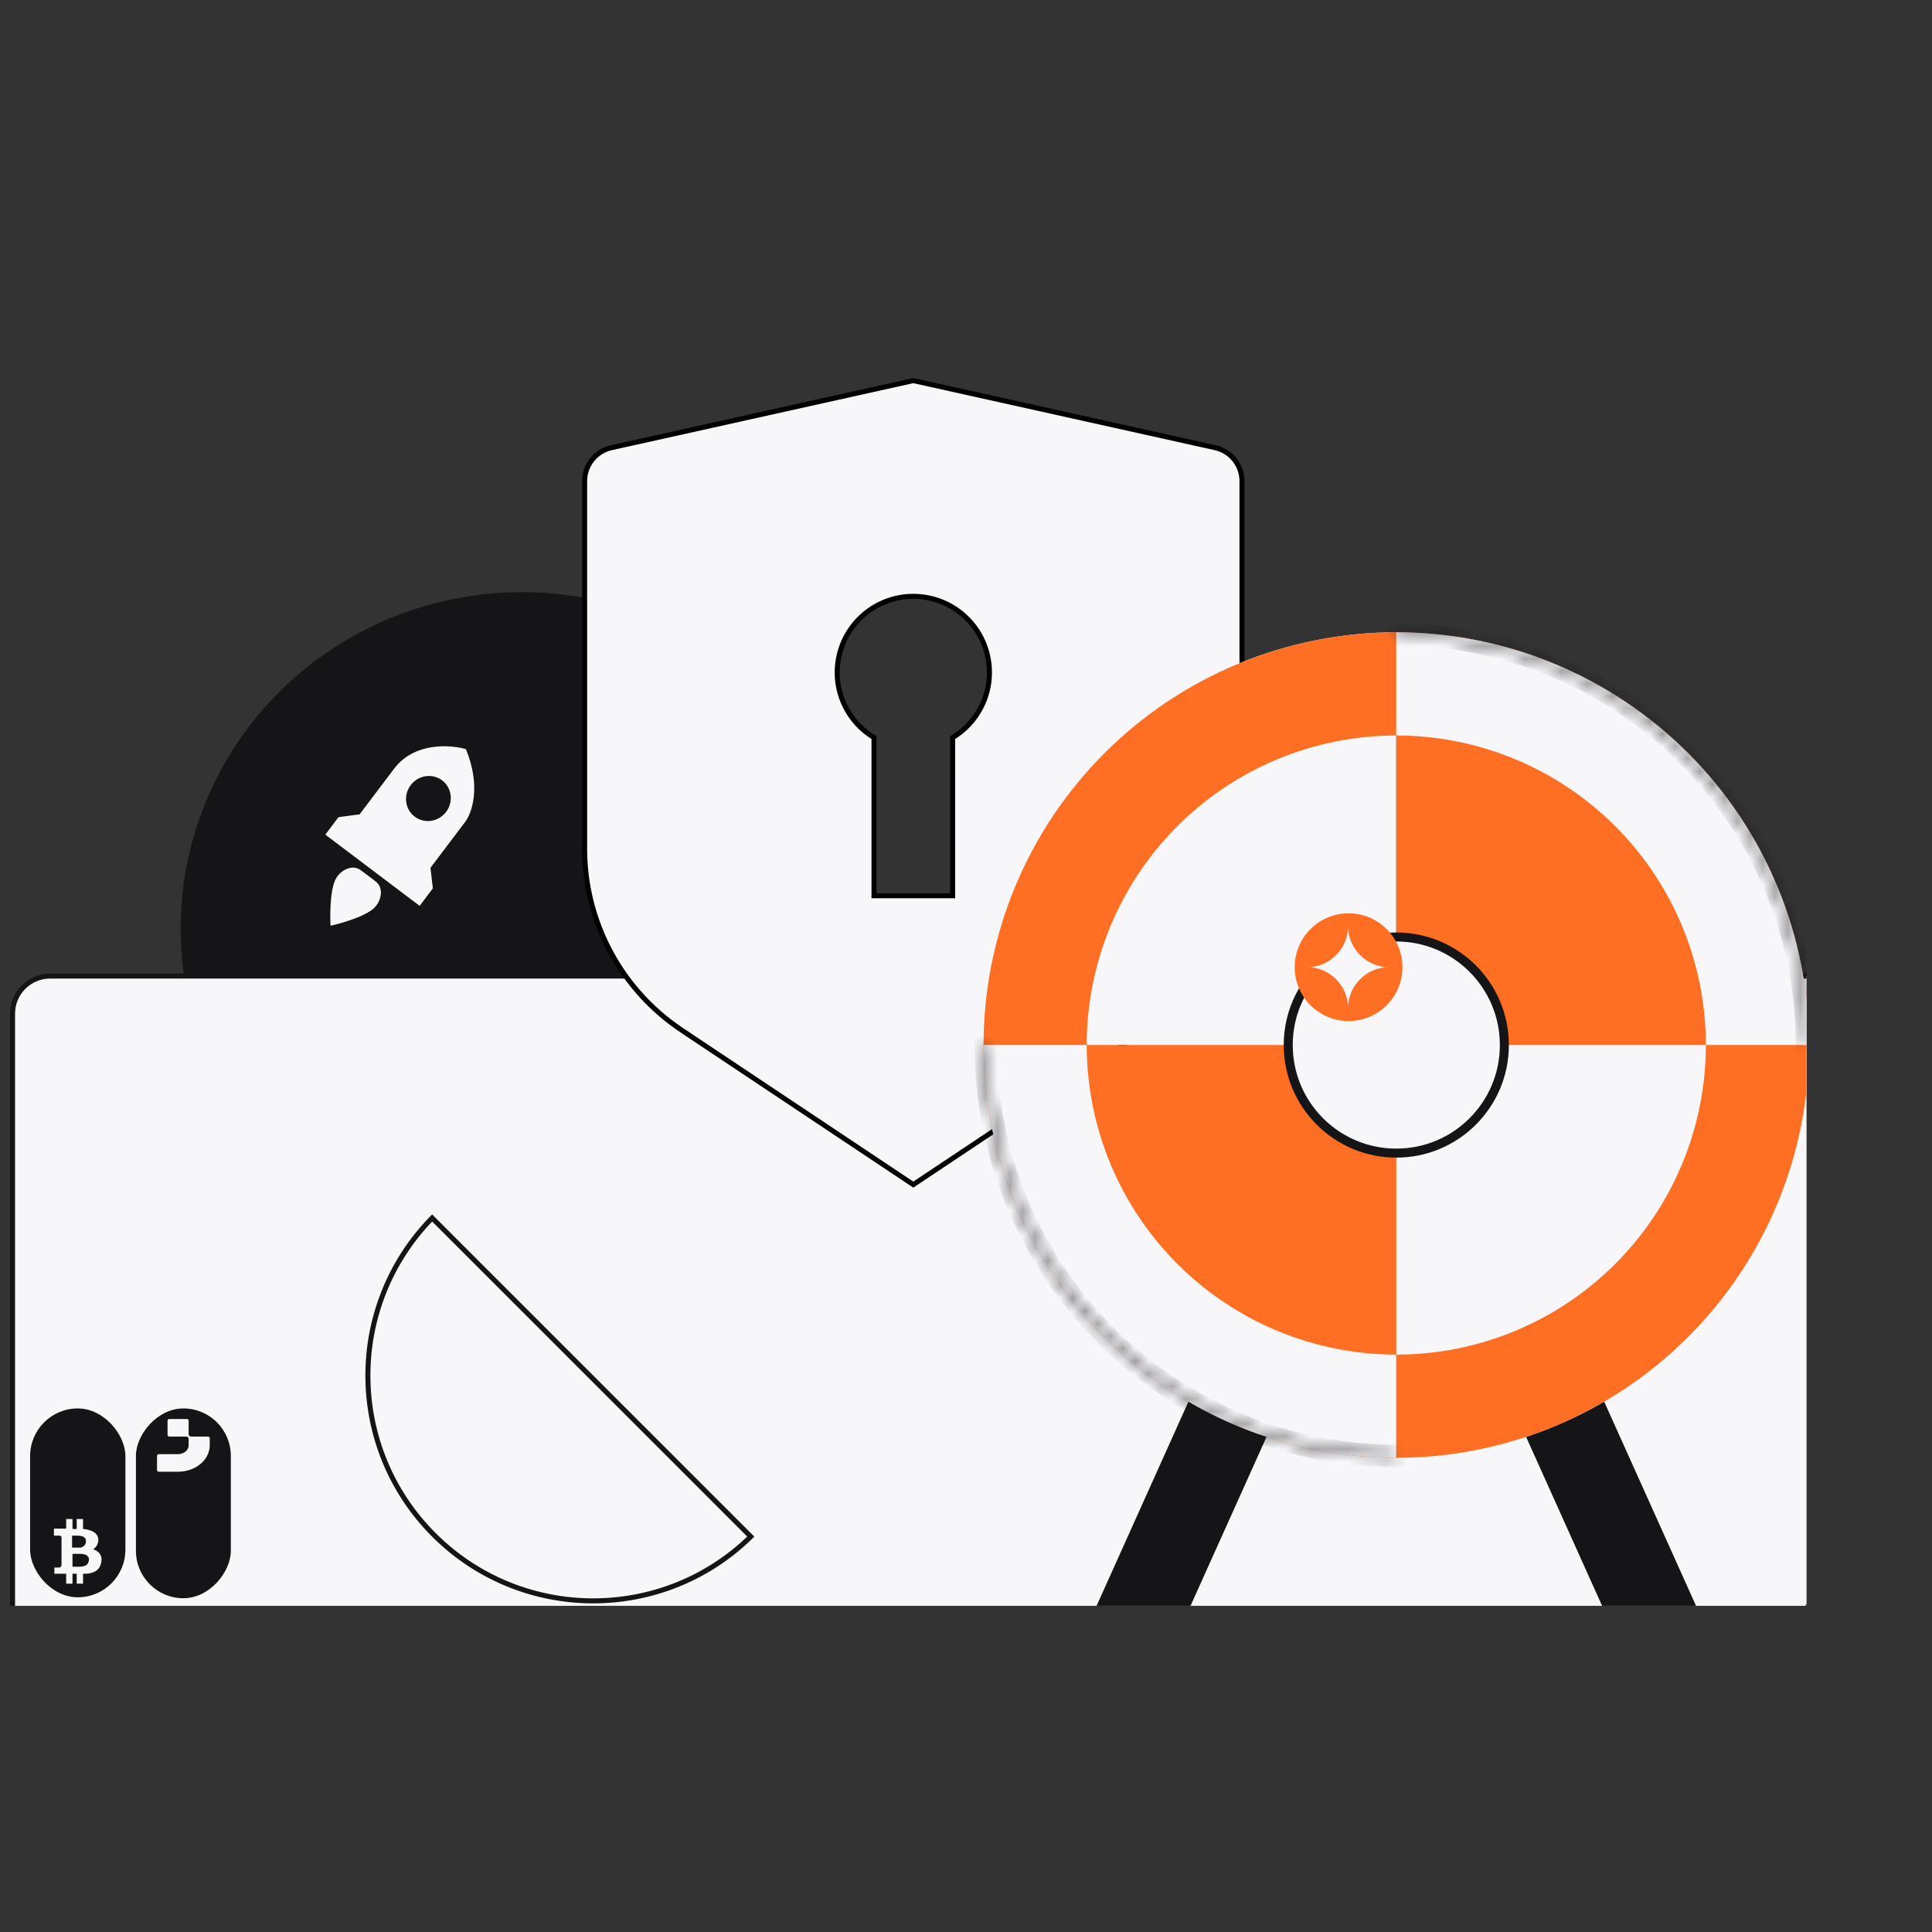
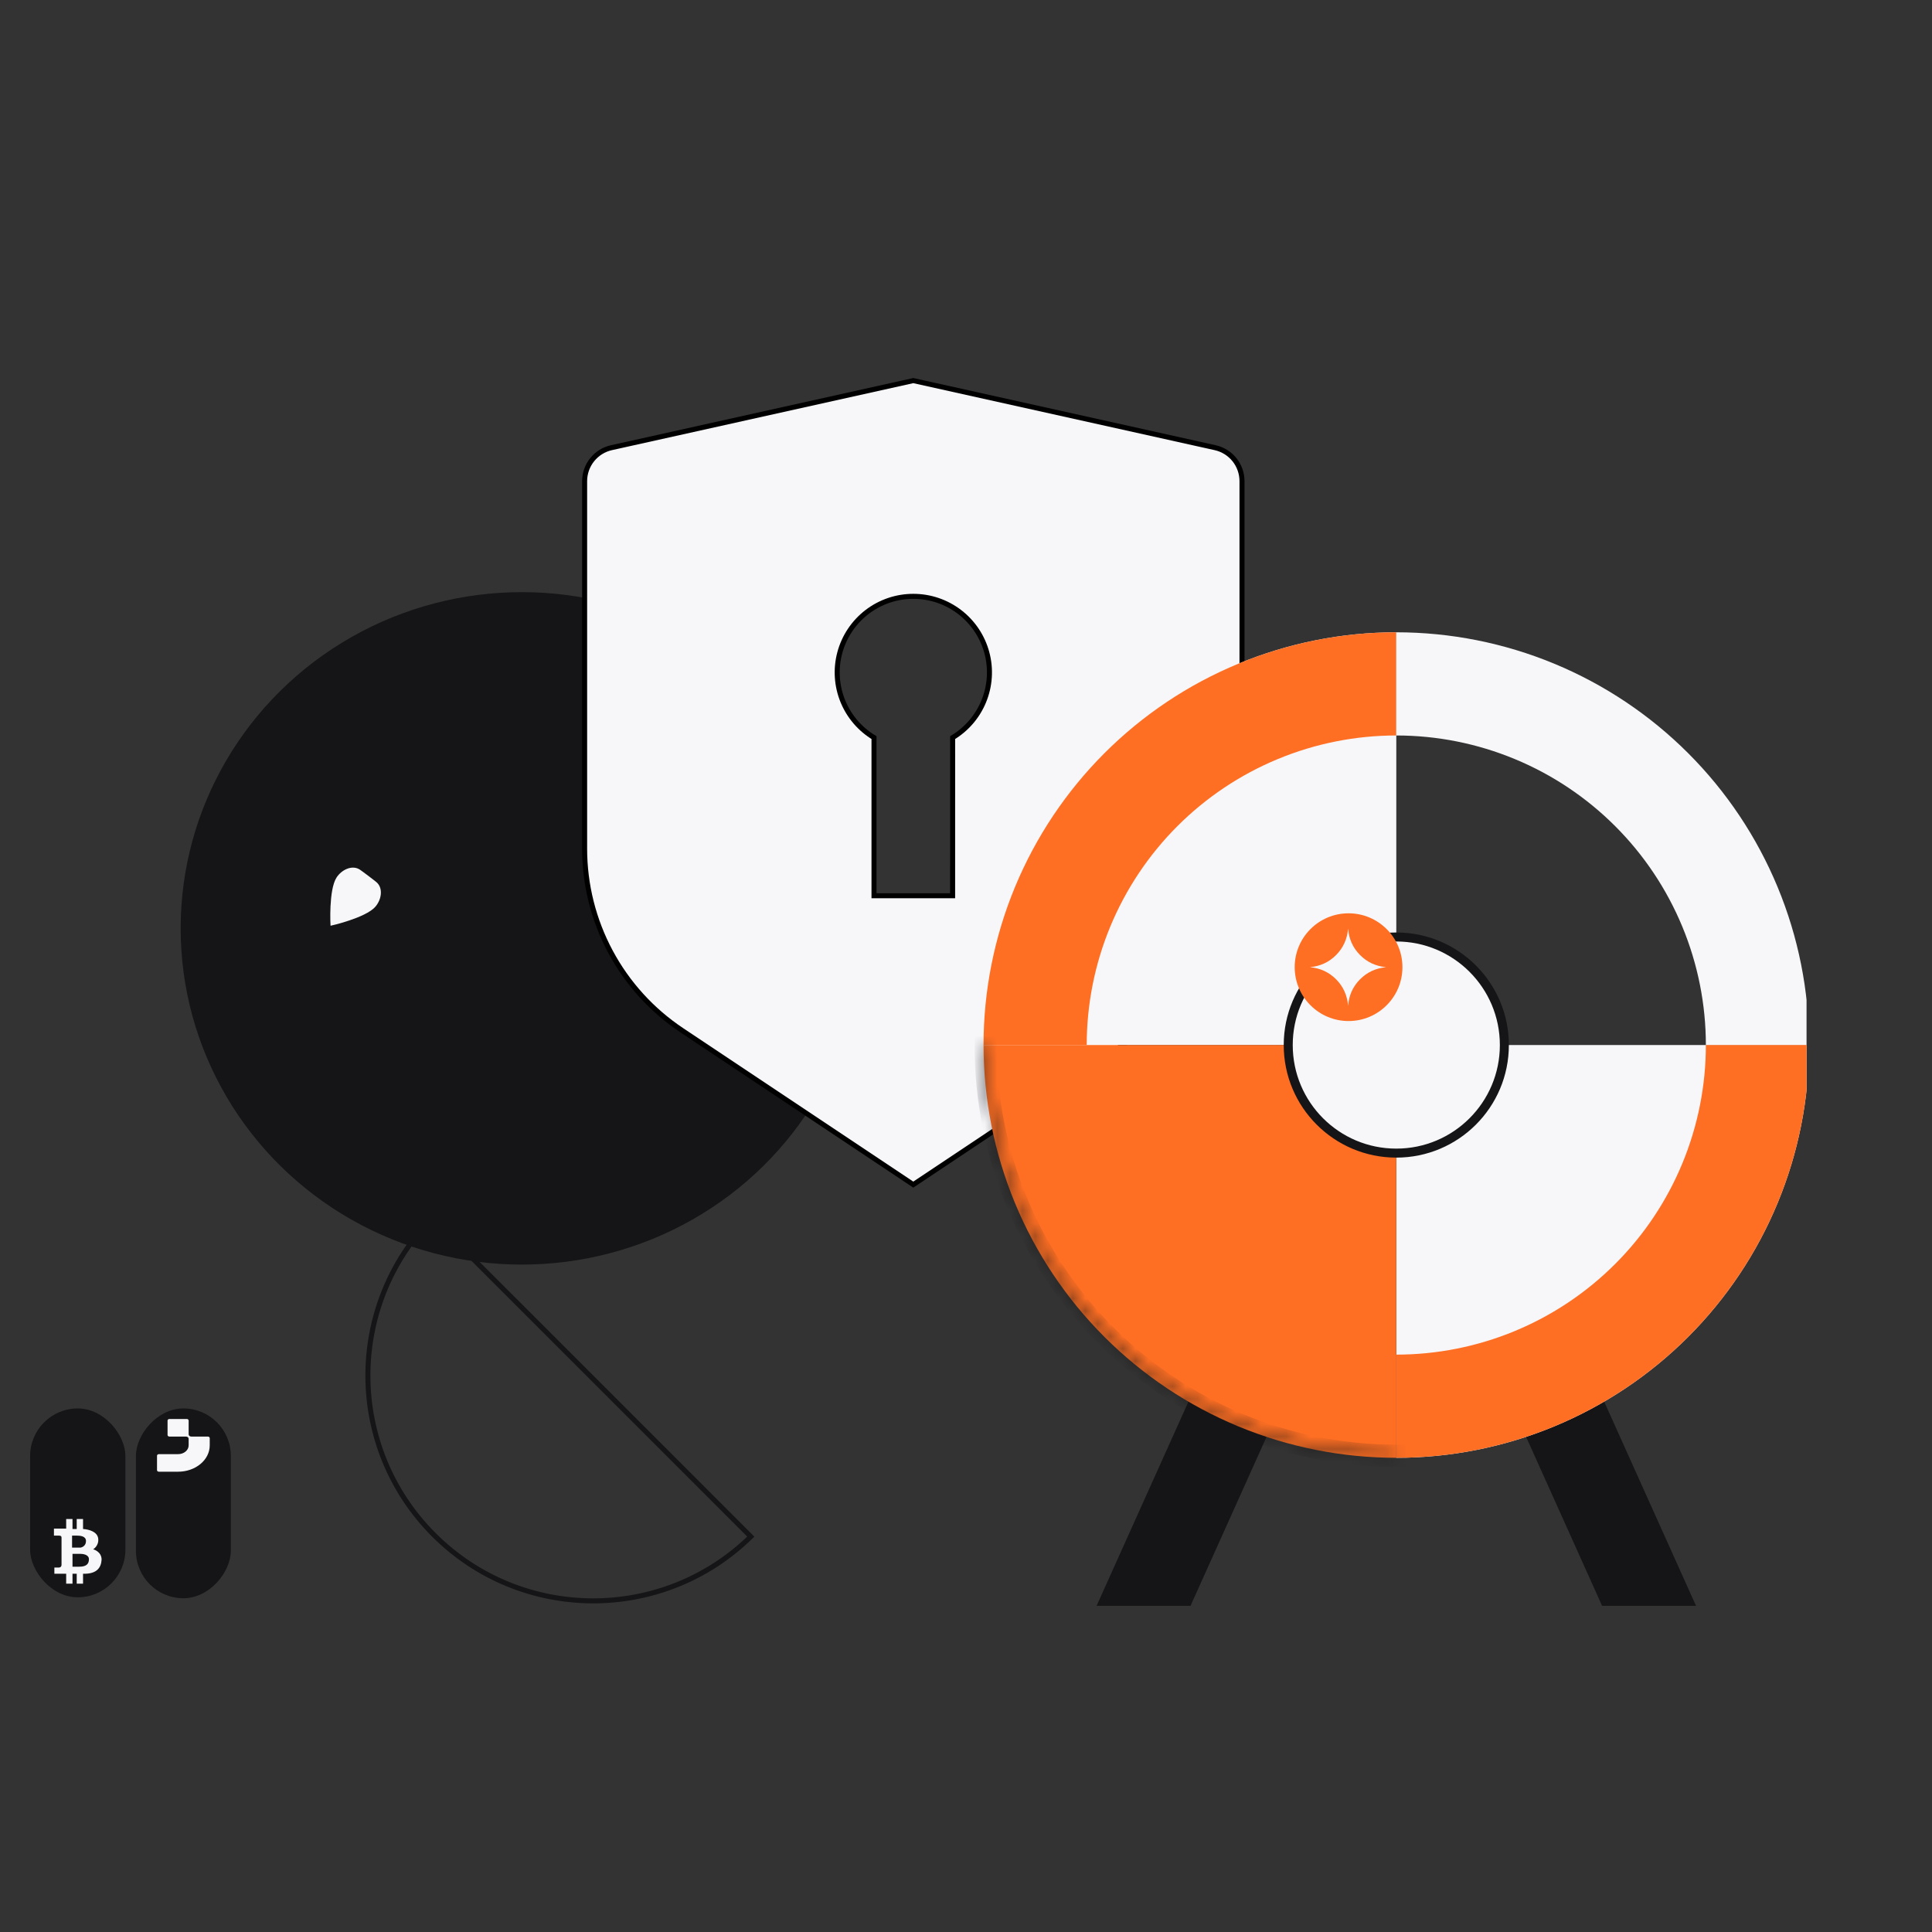
<svg xmlns="http://www.w3.org/2000/svg" width="154" height="154" viewBox="0 0 154 154" fill="none">
  <rect x="0" y="0" width="154" height="154" fill="#333333" stroke="none" />
  <g clip-path="url(#clip0_15988_32747)">
    <g clip-path="url(#clip1_15988_32747)">
      <ellipse cx="41.6" cy="74" rx="27.2" ry="26.8" fill="#151517" />
-       <path d="M31.42 61.265L28.666 64.911L26.984 65.135L25.931 66.528L33.45 72.207L34.503 70.814L34.312 69.173L37.067 65.528C37.605 64.841 38.372 62.715 37.137 59.713C35.899 59.35 33.02 59.152 31.42 61.265ZM35.559 64.715C34.955 65.514 33.834 65.684 33.055 65.096C32.276 64.507 32.134 63.382 32.738 62.584C33.341 61.785 34.462 61.615 35.241 62.203C36.02 62.792 36.162 63.917 35.559 64.715Z" fill="#F7F7FA" />
      <path d="M26.825 69.951C26.188 70.935 26.343 73.787 26.348 73.791C26.354 73.796 29.139 73.166 29.912 72.284C30.416 71.71 30.555 70.799 30.018 70.327C29.859 70.187 28.857 69.43 28.678 69.314C28.077 68.927 27.239 69.309 26.824 69.951L26.825 69.951Z" fill="#F7F7FA" />
-       <path d="M4 77.8C2.343 77.8 1 79.143 1 80.8V129.4H141.6C143.257 129.4 144.6 128.057 144.6 126.4V77.8H4Z" fill="#F7F7FA" stroke="#151517" stroke-width="0.4" />
      <g clip-path="url(#clip2_15988_32747)">
        <path d="M96.86 35.685C97.467 35.82 98.01 36.157 98.399 36.642C98.788 37.127 98.999 37.73 99 38.352V67.648C98.999 70.512 98.293 73.333 96.941 75.858C95.589 78.383 93.635 80.536 91.252 82.124L72.799 94.426L54.349 82.124C51.966 80.536 50.011 78.384 48.66 75.859C47.308 73.334 46.601 70.515 46.6 67.651V38.352C46.6 37.73 46.813 37.127 47.202 36.642C47.591 36.157 48.133 35.82 48.74 35.685L72.799 30.337L96.86 35.685ZM72.8 47.534C71.465 47.534 70.166 47.974 69.107 48.787C68.048 49.6 67.286 50.74 66.94 52.03C66.594 53.32 66.684 54.688 67.195 55.921C67.691 57.119 68.558 58.125 69.667 58.794V71.4H75.933V71.2L75.935 58.794C77.044 58.125 77.912 57.119 78.408 55.92C78.919 54.686 79.009 53.318 78.663 52.028C78.317 50.738 77.554 49.598 76.494 48.786C75.434 47.973 74.136 47.533 72.8 47.534Z" fill="#F7F7FA" stroke="black" stroke-width="0.4" />
      </g>
      <rect width="7.565" height="15.129" rx="3.782" transform="matrix(-1 0 0 1 18.4 112.267)" fill="#151517" />
      <path d="M16.569 114.509H15.247C15.131 114.509 15.037 114.431 15.037 114.334V113.232C15.037 113.164 14.97 113.108 14.888 113.108H13.505C13.422 113.108 13.356 113.164 13.356 113.232V114.385C13.356 114.453 13.423 114.509 13.505 114.509H14.827C14.943 114.509 15.037 114.587 15.037 114.684V115.21C15.037 115.597 14.661 115.91 14.197 115.91H12.665C12.582 115.91 12.516 115.966 12.516 116.034V117.186C12.516 117.255 12.583 117.31 12.665 117.31H14.197C15.589 117.31 16.718 116.37 16.718 115.21V114.634C16.718 114.565 16.651 114.509 16.569 114.509Z" fill="#F7F7FA" />
      <rect x="2.4" y="112.267" width="7.595" height="15.054" rx="3.797" fill="#151517" />
      <path d="M6.72 125.444H6.619V126.236H6.115V125.444H5.779V126.236H5.275V125.444H4.334V124.948H4.703C4.804 124.948 4.905 124.882 4.905 124.717V122.569C4.905 122.437 4.838 122.404 4.67 122.404H4.3V121.843H5.275V121.083H5.779V121.876H6.115V121.083H6.619V121.876C7.123 121.909 7.761 122.107 7.829 122.635C7.896 123.23 7.425 123.494 7.425 123.494C7.425 123.494 8.098 123.66 8.098 124.32C8.064 124.948 7.728 125.444 6.72 125.444ZM6.417 123.858H5.779V124.882H6.316C6.854 124.882 7.089 124.684 7.089 124.287C7.089 123.891 6.552 123.858 6.417 123.858ZM6.854 122.834C6.854 122.437 6.384 122.404 6.115 122.404H5.745V123.362H6.417C6.585 123.329 6.854 123.197 6.854 122.834Z" fill="#F7F7FA" />
-       <path d="M136.227 138.624C137.935 137.838 138.69 135.783 137.914 134.054L125.409 106.255C124.633 104.526 122.604 103.76 120.896 104.547C119.188 105.333 118.432 107.387 119.209 109.117L131.713 136.915C132.5 138.645 134.519 139.41 136.227 138.624ZM86.374 138.624C84.666 137.838 83.91 135.783 84.686 134.054L97.191 106.255C97.968 104.526 99.996 103.76 101.704 104.547C103.412 105.333 104.168 107.387 103.392 109.117L90.887 136.915C90.111 138.645 88.092 139.41 86.374 138.624Z" fill="#151517" />
+       <path d="M136.227 138.624C137.935 137.838 138.69 135.783 137.914 134.054L125.409 106.255C124.633 104.526 122.604 103.76 120.896 104.547C119.188 105.333 118.432 107.387 119.209 109.117L131.713 136.915C132.5 138.645 134.519 139.41 136.227 138.624ZC84.666 137.838 83.91 135.783 84.686 134.054L97.191 106.255C97.968 104.526 99.996 103.76 101.704 104.547C103.412 105.333 104.168 107.387 103.392 109.117L90.887 136.915C90.111 138.645 88.092 139.41 86.374 138.624Z" fill="#151517" />
      <path d="M78.398 83.301C78.398 78.98 79.249 74.702 80.902 70.71C82.556 66.719 84.979 63.092 88.034 60.036C91.09 56.981 94.716 54.558 98.708 52.904C102.7 51.251 106.978 50.4 111.299 50.4V75.076C110.219 75.076 109.149 75.288 108.151 75.702C107.153 76.115 106.247 76.721 105.483 77.485C104.719 78.249 104.113 79.155 103.7 80.153C103.286 81.151 103.074 82.221 103.074 83.301H78.398Z" fill="#F7F7FA" />
      <path d="M144.2 83.301C144.2 87.621 143.349 91.9 141.695 95.891C140.042 99.883 137.618 103.51 134.563 106.565C131.508 109.62 127.881 112.044 123.89 113.697C119.898 115.351 115.619 116.202 111.299 116.202L111.299 91.526C112.379 91.526 113.449 91.313 114.447 90.9C115.444 90.487 116.351 89.881 117.115 89.117C117.879 88.353 118.485 87.446 118.898 86.448C119.311 85.451 119.524 84.381 119.524 83.301L144.2 83.301Z" fill="#F7F7FA" />
-       <path d="M111.299 50.4C115.619 50.4 119.898 51.251 123.89 52.904C127.881 54.558 131.508 56.981 134.563 60.036C137.619 63.092 140.042 66.719 141.695 70.71C143.349 74.702 144.2 78.98 144.2 83.301L119.524 83.301C119.524 82.221 119.311 81.151 118.898 80.153C118.485 79.155 117.879 78.249 117.115 77.485C116.351 76.721 115.444 76.115 114.447 75.702C113.449 75.288 112.379 75.076 111.299 75.076V50.4Z" fill="#FF6F23" />
      <path d="M111.299 116.202C106.978 116.202 102.7 115.351 98.708 113.697C94.716 112.044 91.09 109.62 88.034 106.565C84.979 103.51 82.556 99.883 80.902 95.891C79.249 91.9 78.398 87.621 78.398 83.301L103.074 83.301C103.074 84.381 103.286 85.451 103.7 86.448C104.113 87.446 104.719 88.353 105.483 89.117C106.247 89.881 107.153 90.487 108.151 90.9C109.149 91.313 110.219 91.526 111.299 91.526V116.202Z" fill="#FF6F23" />
      <path d="M78.398 83.301C78.398 78.98 79.249 74.702 80.902 70.71C82.556 66.719 84.979 63.092 88.034 60.036C91.09 56.981 94.716 54.558 98.708 52.904C102.7 51.251 106.978 50.4 111.299 50.4V58.625C108.058 58.625 104.85 59.263 101.856 60.504C98.862 61.743 96.142 63.561 93.85 65.853C91.559 68.144 89.742 70.864 88.501 73.858C87.261 76.852 86.623 80.06 86.623 83.301H78.398Z" fill="#FF6F23" />
      <path d="M111.299 50.4C115.619 50.4 119.898 51.251 123.89 52.904C127.881 54.558 131.508 56.981 134.563 60.036C137.619 63.092 140.042 66.719 141.695 70.71C143.349 74.702 144.2 78.98 144.2 83.301H135.975C135.975 80.06 135.336 76.852 134.096 73.858C132.856 70.864 131.039 68.144 128.747 65.853C126.456 63.561 123.736 61.743 120.742 60.504C117.748 59.263 114.539 58.625 111.299 58.625V50.4Z" fill="#F7F7FA" />
-       <path d="M111.299 116.202C106.978 116.202 102.7 115.351 98.708 113.697C94.716 112.044 91.09 109.62 88.034 106.565C84.979 103.51 82.556 99.883 80.902 95.891C79.249 91.9 78.398 87.621 78.398 83.301H86.623C86.623 86.541 87.261 89.75 88.501 92.744C89.742 95.738 91.559 98.458 93.85 100.749C96.142 103.041 98.862 104.858 101.856 106.098C104.85 107.338 108.058 107.977 111.299 107.977V116.202Z" fill="#F7F7FA" />
      <path d="M144.2 83.301C144.2 87.621 143.349 91.9 141.695 95.891C140.042 99.883 137.618 103.51 134.563 106.565C131.508 109.62 127.881 112.044 123.89 113.697C119.898 115.351 115.619 116.202 111.299 116.202L111.299 107.977C114.539 107.977 117.748 107.338 120.742 106.098C123.736 104.858 126.456 103.041 128.747 100.749C131.039 98.458 132.856 95.738 134.096 92.744C135.336 89.75 135.975 86.541 135.975 83.301H144.2Z" fill="#FF6F23" />
      <mask id="path-19-inside-1_15988_32747" fill="white">
        <path d="M111.299 116.202C106.978 116.202 102.7 115.351 98.708 113.697C94.716 112.044 91.09 109.62 88.034 106.565C84.979 103.51 82.556 99.883 80.902 95.891C79.249 91.9 78.398 87.621 78.398 83.301H78.727C78.727 87.578 79.569 91.814 81.206 95.766C82.843 99.717 85.243 103.308 88.267 106.333C91.292 109.357 94.882 111.757 98.834 113.393C102.786 115.03 107.021 115.873 111.299 115.873V116.202Z" />
      </mask>
      <path d="M111.299 116.202C106.978 116.202 102.7 115.351 98.708 113.697C94.716 112.044 91.09 109.62 88.034 106.565C84.979 103.51 82.556 99.883 80.902 95.891C79.249 91.9 78.398 87.621 78.398 83.301H78.727C78.727 87.578 79.569 91.814 81.206 95.766C82.843 99.717 85.243 103.308 88.267 106.333C91.292 109.357 94.882 111.757 98.834 113.393C102.786 115.03 107.021 115.873 111.299 115.873V116.202Z" fill="#F7F7FA" stroke="#151517" stroke-width="1.436" mask="url(#path-19-inside-1_15988_32747)" />
      <mask id="path-20-inside-2_15988_32747" fill="white">
        <path d="M111.299 50.4C115.619 50.4 119.898 51.251 123.89 52.904C127.881 54.558 131.508 56.981 134.563 60.036C137.619 63.092 140.042 66.719 141.695 70.71C143.349 74.702 144.2 78.98 144.2 83.301H143.871C143.871 79.023 143.028 74.788 141.391 70.836C139.755 66.884 137.355 63.294 134.331 60.269C131.306 57.244 127.715 54.845 123.764 53.208C119.812 51.571 115.576 50.729 111.299 50.729V50.4Z" />
      </mask>
-       <path d="M111.299 50.4C115.619 50.4 119.898 51.251 123.89 52.904C127.881 54.558 131.508 56.981 134.563 60.036C137.619 63.092 140.042 66.719 141.695 70.71C143.349 74.702 144.2 78.98 144.2 83.301H143.871C143.871 79.023 143.028 74.788 141.391 70.836C139.755 66.884 137.355 63.294 134.331 60.269C131.306 57.244 127.715 54.845 123.764 53.208C119.812 51.571 115.576 50.729 111.299 50.729V50.4Z" fill="#F7F7FA" stroke="#151517" stroke-width="1.436" mask="url(#path-20-inside-2_15988_32747)" />
      <circle cx="8.973" cy="8.973" r="8.614" transform="matrix(-1 0 0 1 120.272 74.328)" fill="#F7F7FA" stroke="#151517" stroke-width="0.718" />
      <circle cx="107.494" cy="77.094" r="4.294" fill="#FF6F23" />
      <g clip-path="url(#clip3_15988_32747)">
        <path d="M107.456 74.017C107.522 74.836 107.83 75.543 108.408 76.125C108.985 76.708 109.684 77.019 110.495 77.096C109.681 77.168 108.98 77.486 108.406 78.064C107.832 78.642 107.519 79.353 107.457 80.171C107.39 79.358 107.084 78.65 106.509 78.068C105.935 77.487 105.232 77.169 104.416 77.094C105.229 77.018 105.932 76.703 106.507 76.121C107.082 75.539 107.391 74.83 107.456 74.017Z" fill="#F7F7FA" />
      </g>
      <path d="M34.586 122.345C27.618 115.377 27.572 104.111 34.446 97.085L59.846 122.484C52.82 129.358 41.554 129.313 34.586 122.345Z" stroke="#151517" stroke-width="0.4" />
    </g>
  </g>
  <defs>
    <clipPath id="clip0_15988_32747">
      <rect width="154" height="154" fill="white" transform="translate(0 154) rotate(-90)" />
    </clipPath>
    <clipPath id="clip1_15988_32747">
      <rect width="144" height="120" fill="white" transform="translate(0 8)" />
    </clipPath>
    <clipPath id="clip2_15988_32747">
      <rect width="70.4" height="70.4" fill="white" transform="translate(37.6 27.2)" />
    </clipPath>
    <clipPath id="clip3_15988_32747">
      <rect width="6.08" height="6.156" fill="white" transform="translate(104.416 74.016)" />
    </clipPath>
  </defs>
</svg>